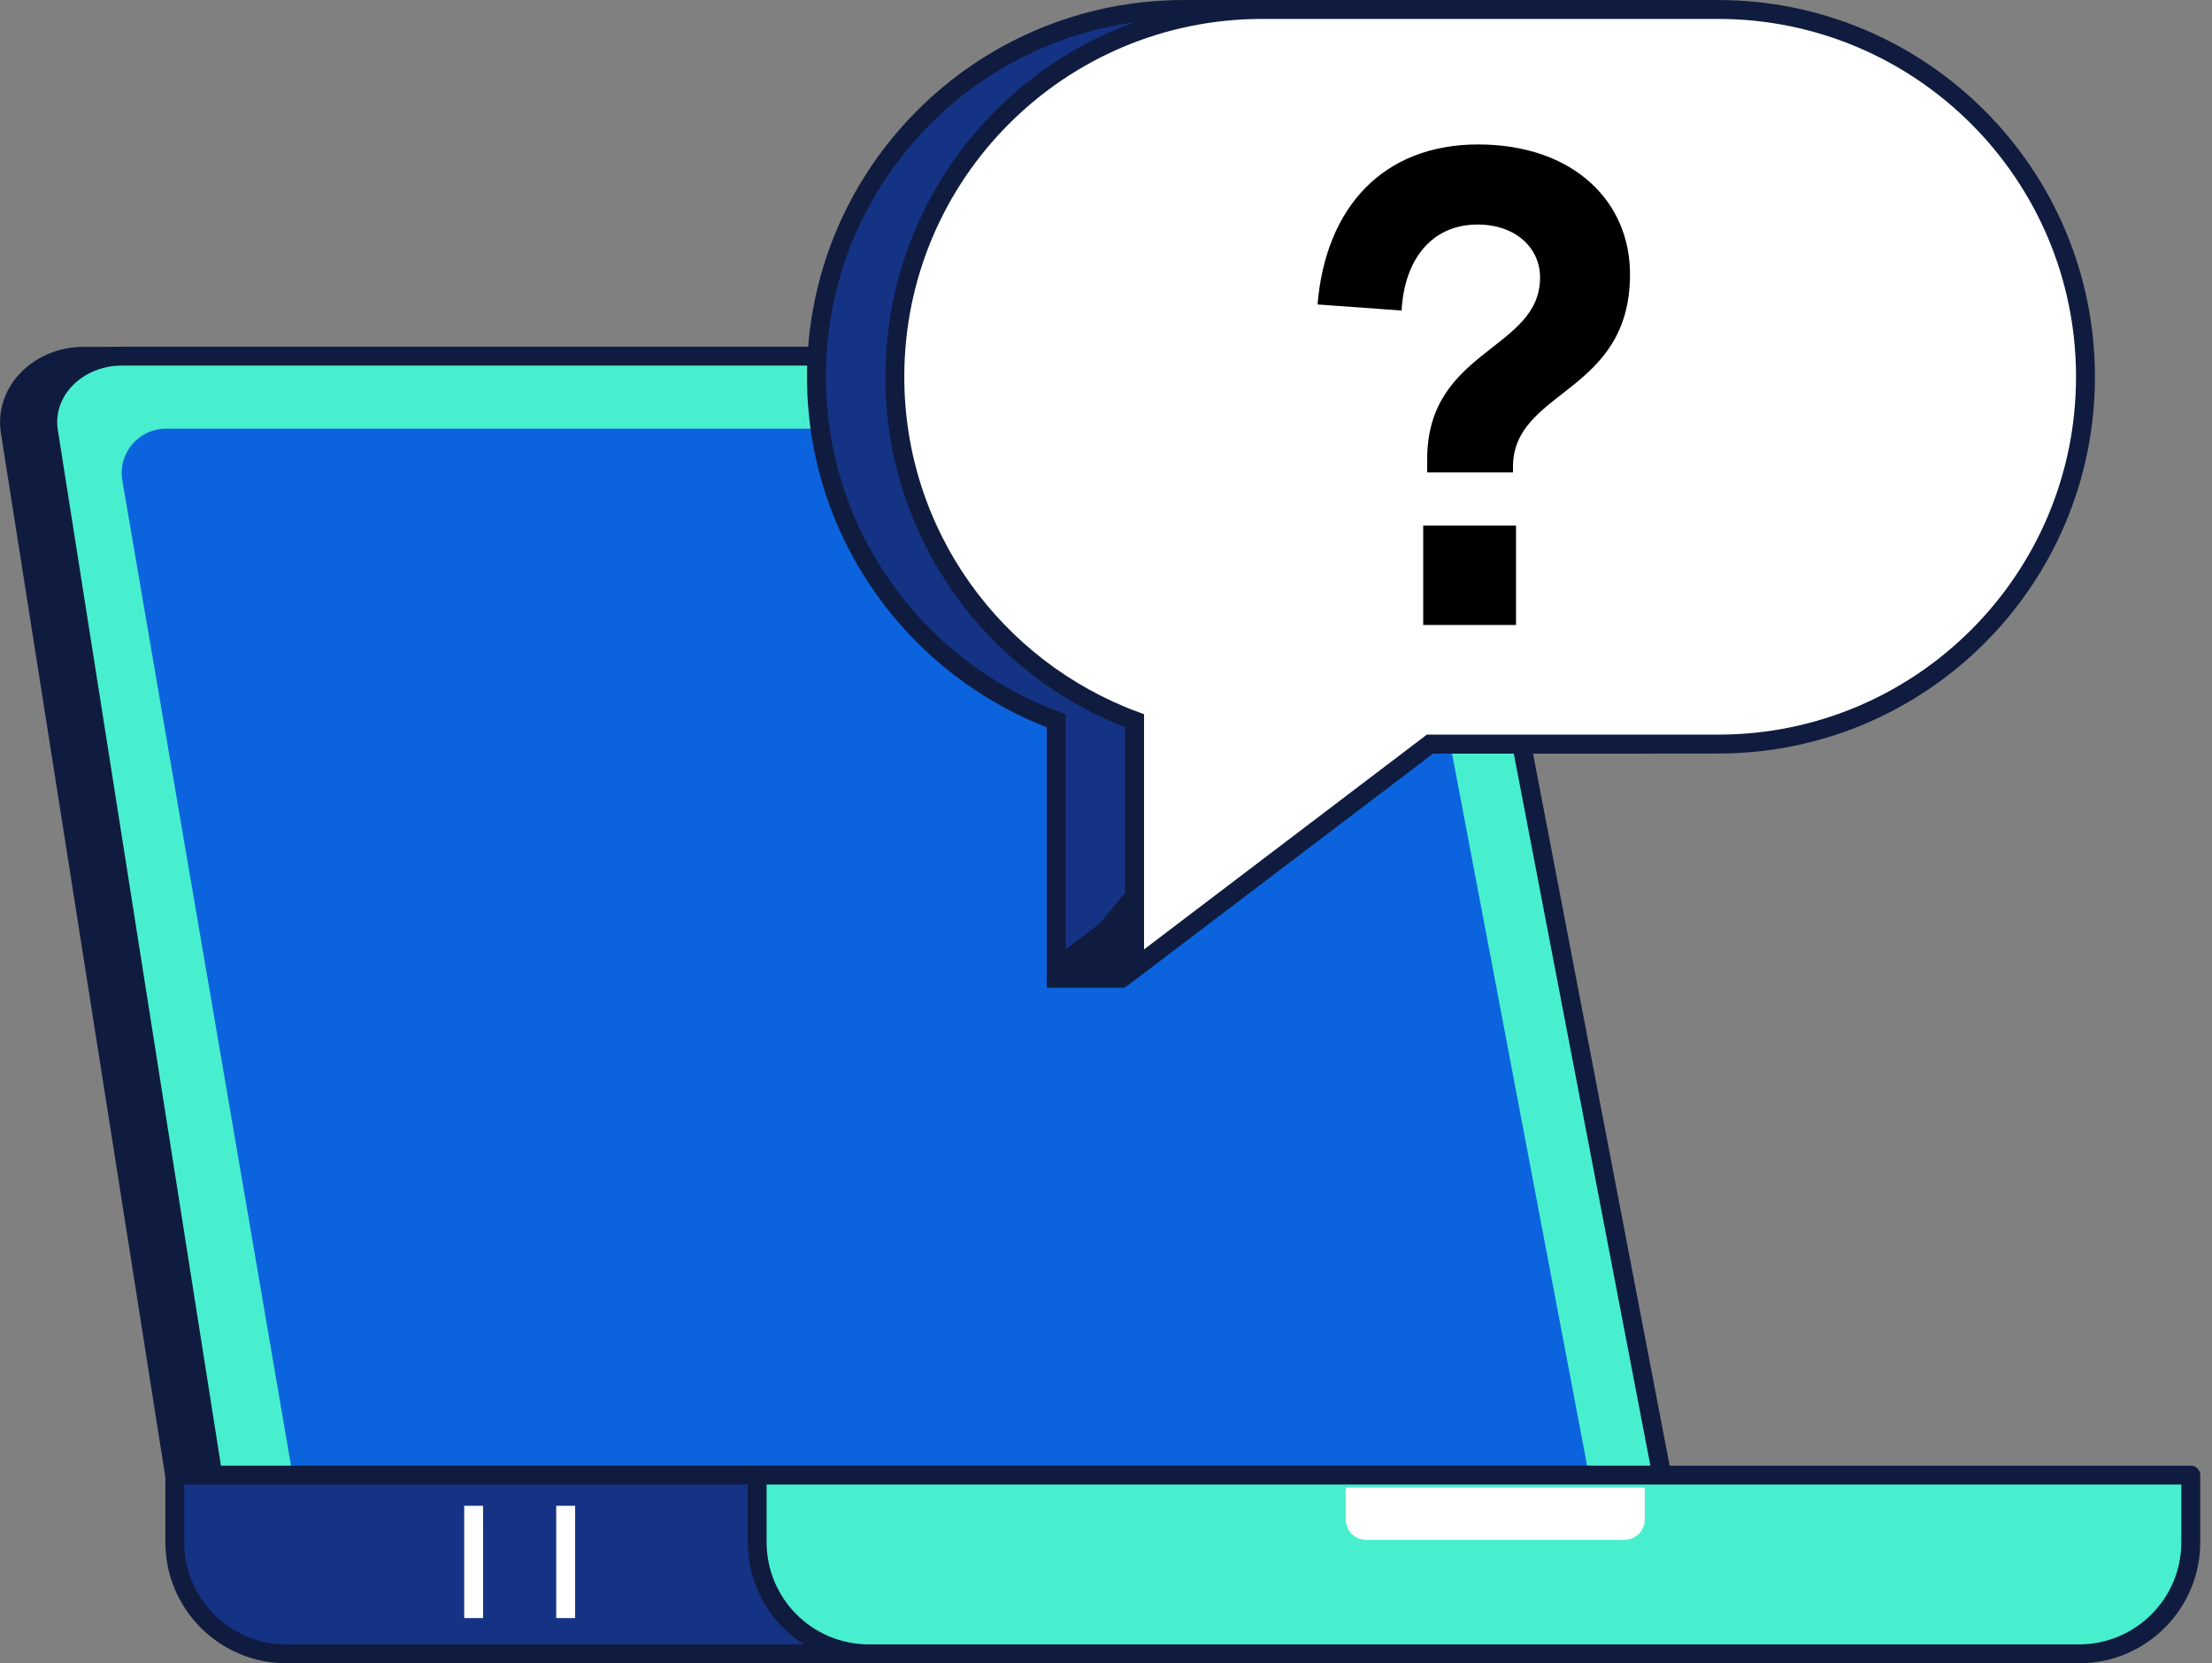
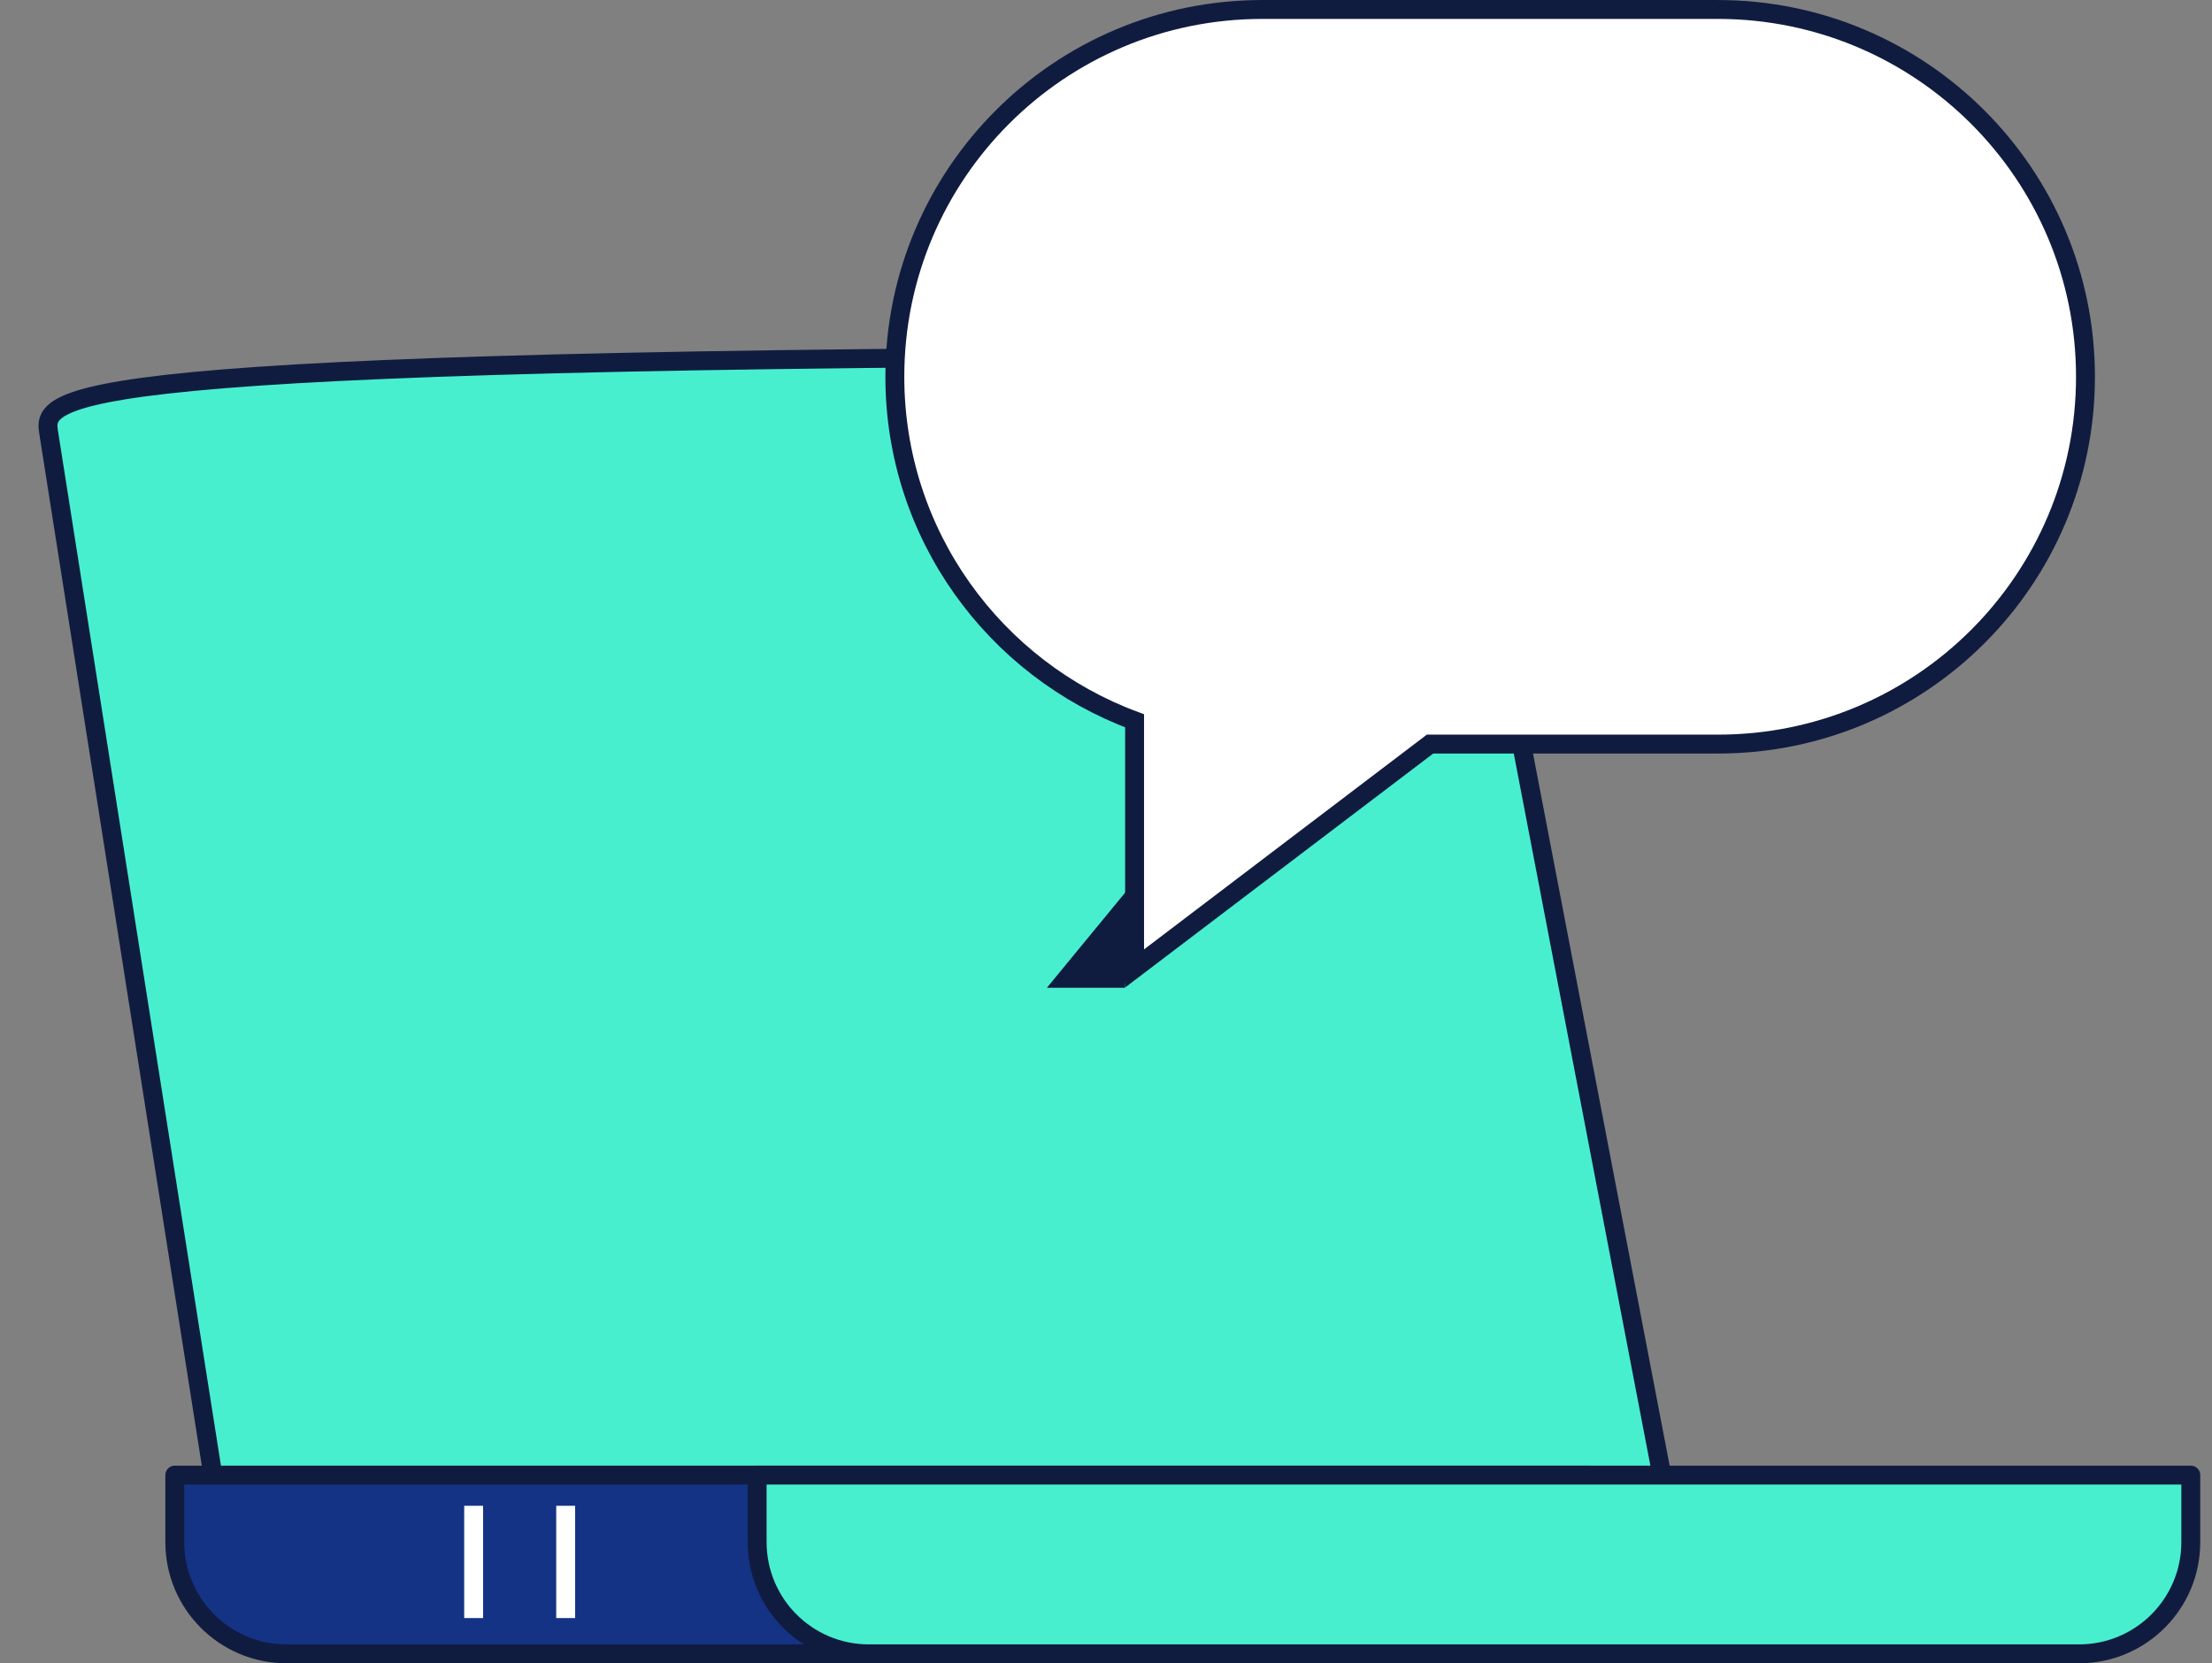
<svg xmlns="http://www.w3.org/2000/svg" width="117" height="88" viewBox="0 0 117 88" fill="none">
  <rect x="0" y="0" width="117" height="88" fill="#808080" stroke="none" />
  <g clip-path="url(#clip0_1_2032)">
-     <path d="M85.866 78.043L74.517 18.852H4.428C2.044 18.852 0.21 20.725 0.541 22.829L9.236 78.053H85.866V78.043Z" fill="#101C3F" stroke="#101C3F" stroke-linejoin="round" />
-     <path d="M87.9 78.043L77.102 21.747C76.781 20.074 75.148 18.842 73.235 18.842H6.451C4.067 18.842 2.234 20.715 2.564 22.819L11.259 78.043H87.89H87.9Z" fill="#48EFCF" stroke="#101C3F" stroke-linejoin="round" />
-     <path d="M84.043 78.043L73.906 24.592C73.696 23.48 72.724 22.679 71.592 22.679H8.785C7.333 22.679 6.221 23.991 6.471 25.423L15.476 78.033H84.053L84.043 78.043Z" fill="#0B64DD" />
+     <path d="M87.9 78.043L77.102 21.747C76.781 20.074 75.148 18.842 73.235 18.842C4.067 18.842 2.234 20.715 2.564 22.819L11.259 78.043H87.89H87.9Z" fill="#48EFCF" stroke="#101C3F" stroke-linejoin="round" />
    <path d="M84.043 87.499L15.156 87.499C11.89 87.499 9.246 84.855 9.246 81.589V78.043H84.043V87.499Z" fill="#153385" stroke="#101C3F" stroke-linejoin="round" />
    <path d="M109.957 87.499L45.958 87.499C42.693 87.499 40.048 84.855 40.048 81.589V78.043H115.878V81.589C115.878 84.855 113.233 87.499 109.967 87.499H109.957Z" fill="#48EFCF" stroke="#101C3F" stroke-linejoin="round" />
    <path d="M29.921 79.666V85.606" stroke="white" stroke-linejoin="round" />
    <path d="M25.053 79.666V85.606" stroke="white" stroke-linejoin="round" />
-     <path d="M85.906 81.469H72.263C71.662 81.469 71.181 80.988 71.181 80.387V78.704H86.998V80.387C86.998 80.988 86.517 81.469 85.916 81.469H85.906Z" fill="white" />
-     <path d="M86.718 0.501H62.617C51.878 0.501 43.184 9.206 43.184 19.934C43.184 28.288 48.463 35.39 55.865 38.135V51.237L71.492 39.367H86.728C97.466 39.367 106.161 30.662 106.161 19.934C106.161 9.206 97.456 0.501 86.718 0.501Z" fill="#153385" stroke="#101C3F" stroke-miterlimit="10" />
    <path d="M55.374 52.259H59.501L60.002 46.63L55.374 52.259Z" fill="#101C3F" />
    <path d="M90.865 0.501H66.764C56.026 0.501 47.331 9.206 47.331 19.934C47.331 28.288 52.61 35.39 60.012 38.135V51.237L75.639 39.367H90.875C101.613 39.367 110.308 30.662 110.308 19.934C110.308 9.206 101.593 0.501 90.865 0.501Z" fill="white" stroke="#101C3F" stroke-miterlimit="10" />
-     <path d="M75.489 25.003V24.291C75.489 18.462 81.459 18.532 81.459 14.685C81.459 13.122 80.177 11.88 78.153 11.88C75.699 11.88 74.277 13.764 74.136 16.428L69.689 16.108C70.12 10.949 73.175 7.643 78.183 7.643C83.192 7.643 86.217 10.628 86.217 14.505C86.217 20.876 80.026 20.585 80.026 24.712V24.993H75.479L75.489 25.003ZM75.278 27.807H80.187V33.066H75.278V27.807Z" fill="black" />
  </g>
  <defs>
    <clipPath id="clip0_1_2032">
      <rect width="116.17" height="87.85" fill="white" transform="scale(1.002)" />
    </clipPath>
  </defs>
</svg>